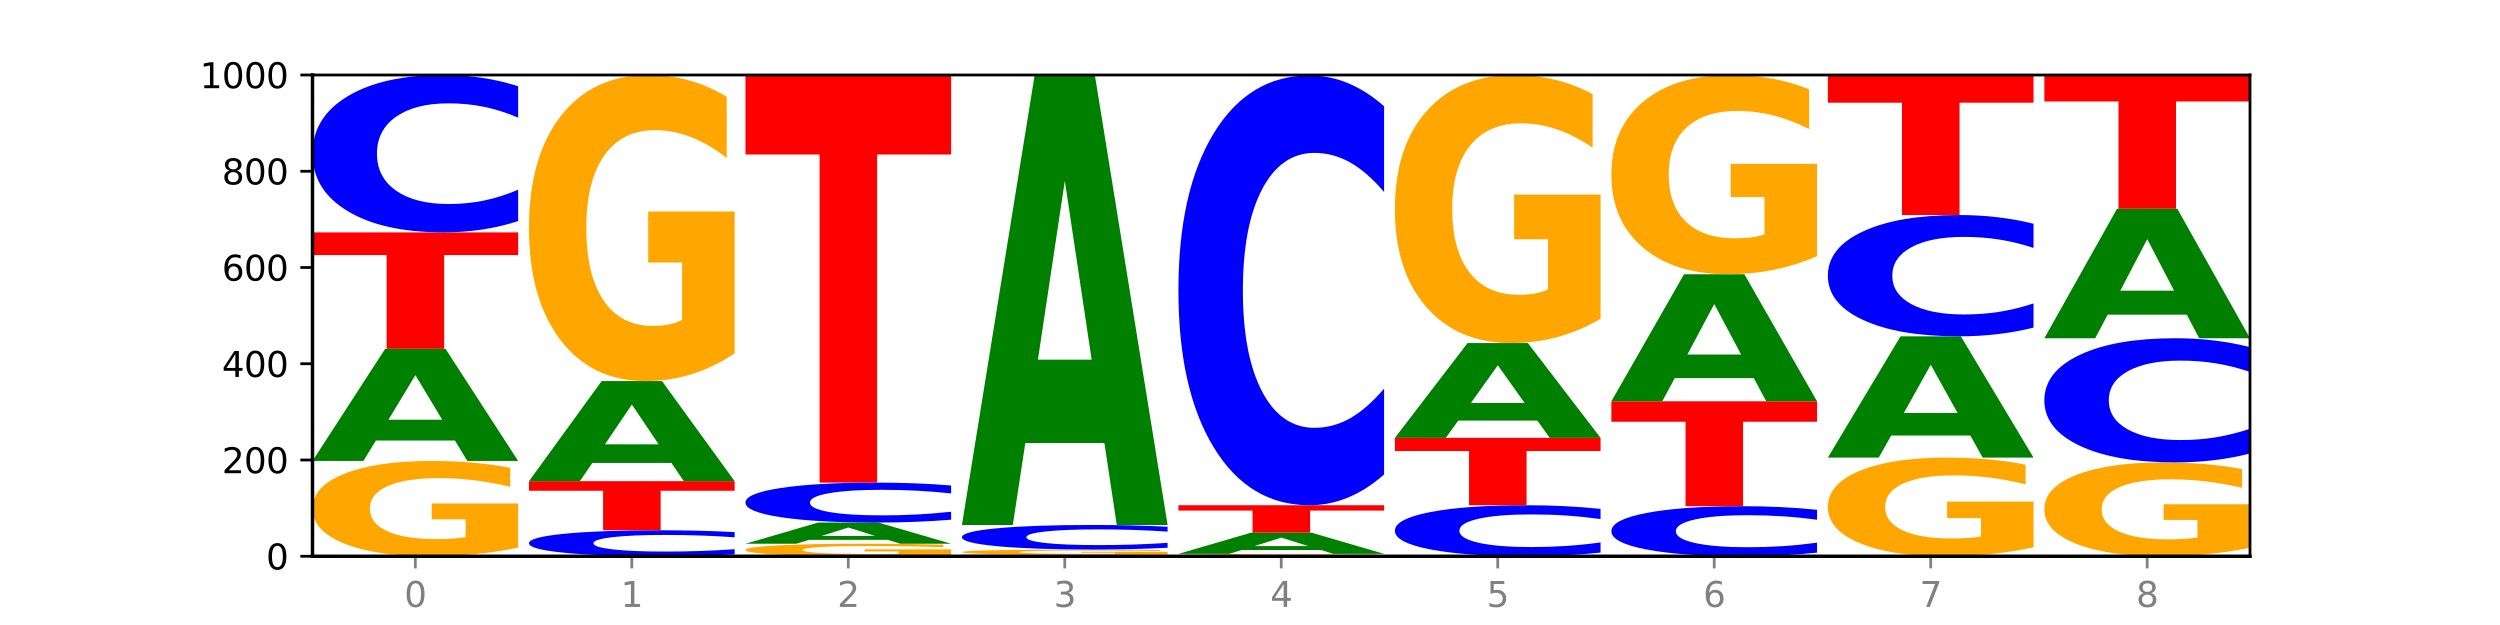
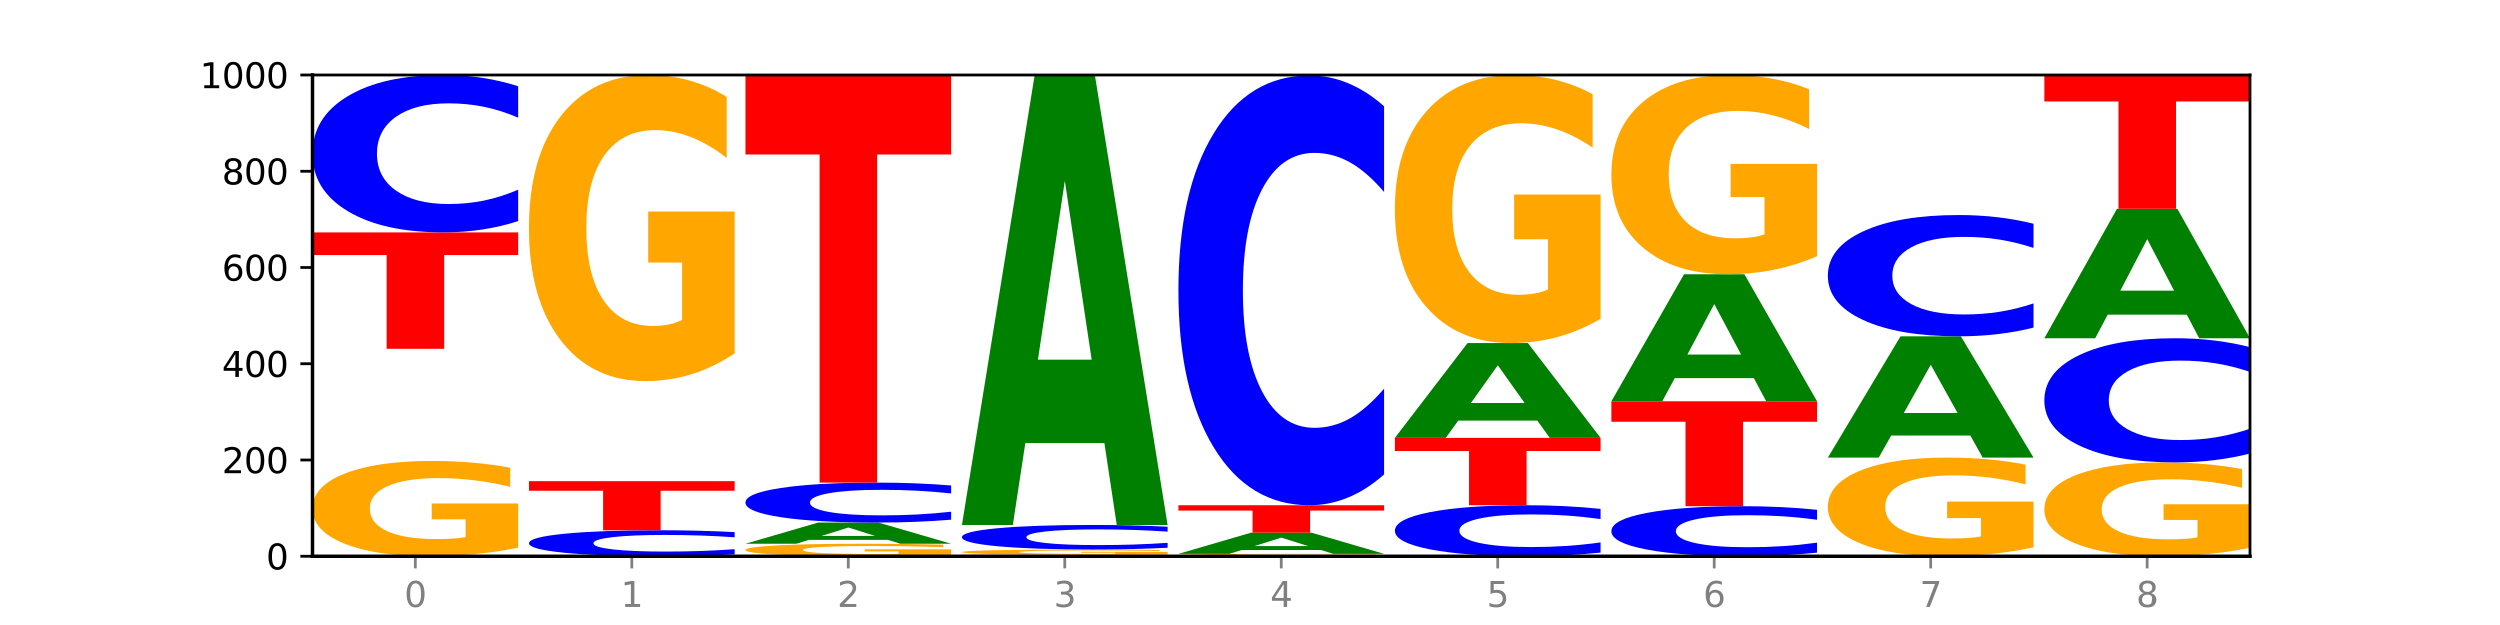
<svg xmlns="http://www.w3.org/2000/svg" xmlns:xlink="http://www.w3.org/1999/xlink" width="720pt" height="180pt" viewBox="0 0 720 180" version="1.1">
  <defs>
    <style type="text/css">*{stroke-linejoin: round; stroke-linecap: butt}</style>
  </defs>
  <g id="figure_1">
    <g id="patch_1">
      <path d="M 0 180  L 720 180  L 720 0  L 0 0  z " style="fill: #ffffff" />
    </g>
    <g id="axes_1">
      <g id="patch_2">
        <path d="M 90 160.2  L 648 160.2  L 648 21.6  L 90 21.6  z " style="fill: #ffffff" />
      </g>
      <g id="line2d_1">
        <path d="M 90 160.2  L 648 160.2  " clip-path="url(#pfa8b259a41)" style="fill: none; stroke: #000000; stroke-width: 0.5; stroke-linecap: square" />
      </g>
      <g id="patch_3">
        <path d="M 149.229 157.717  Q 143.256 158.959 136.831 159.582  Q 130.406 160.2 123.557 160.2  Q 108.079 160.2 99.04 156.504  Q 90 152.808 90 146.487  Q 90 140.093 99.199 136.425  Q 108.411 132.757 124.433 132.757  Q 130.605 132.757 136.26 133.256  Q 141.928 133.749 146.946 134.724  L 146.946 140.195  Q 141.769 138.942 136.645 138.324  Q 131.521 137.7 126.371 137.7  Q 116.84 137.7 111.677 139.979  Q 106.513 142.252 106.513 146.487  Q 106.513 150.682 111.491 152.972  Q 116.469 155.257 125.628 155.257  Q 128.123 155.257 130.26 155.126  Q 132.397 154.99 134.097 154.707  L 134.097 149.571  L 124.34 149.571  L 124.34 144.996  L 149.229 144.996  L 149.229 157.717  z " clip-path="url(#pfa8b259a41)" style="fill: #ffa600" />
      </g>
      <g id="patch_4">
-         <path d="M 131.028 126.874  L 108.249 126.874  L 104.653 132.757  L 90 132.757  L 110.926 100.463  L 128.303 100.463  L 149.229 132.757  L 134.588 132.757  L 131.028 126.874  z M 111.882 120.881  L 127.359 120.881  L 119.633 108.035  L 111.882 120.881  z " clip-path="url(#pfa8b259a41)" style="fill: #008000" />
-       </g>
+         </g>
      <g id="patch_5">
        <path d="M 90 66.922  L 149.229 66.922  L 149.229 73.464  L 127.92 73.464  L 127.92 100.463  L 111.35 100.463  L 111.35 73.464  L 90 73.464  L 90 66.922  z " clip-path="url(#pfa8b259a41)" style="fill: #ff0000" />
      </g>
      <g id="patch_6">
        <path d="M 149.229 63.674  Q 144.275 65.284 138.917 66.098  Q 133.56 66.922 127.725 66.922  Q 110.325 66.922 100.163 60.818  Q 90 54.714 90 44.275  Q 90 33.799 100.163 27.704  Q 110.325 21.6 127.725 21.6  Q 133.56 21.6 138.917 22.424  Q 144.275 23.238 149.229 24.849  L 149.229 33.883  Q 144.23 31.749 139.38 30.756  Q 134.53 29.764 129.173 29.764  Q 119.562 29.764 114.056 33.63  Q 108.564 37.488 108.564 44.275  Q 108.564 51.035 114.056 54.901  Q 119.562 58.758 129.173 58.758  Q 134.53 58.758 139.38 57.766  Q 144.23 56.764 149.229 54.63  L 149.229 63.674  z " clip-path="url(#pfa8b259a41)" style="fill: #0000ff" />
      </g>
      <g id="patch_7">
        <path d="M 211.575 159.664  Q 206.621 159.929 201.264 160.064  Q 195.906 160.2 190.071 160.2  Q 172.671 160.2 162.509 159.192  Q 152.346 158.184 152.346 156.46  Q 152.346 154.73 162.509 153.724  Q 172.671 152.716 190.071 152.716  Q 195.906 152.716 201.264 152.852  Q 206.621 152.986 211.575 153.252  L 211.575 154.744  Q 206.576 154.392 201.726 154.228  Q 196.876 154.064 191.519 154.064  Q 181.909 154.064 176.402 154.702  Q 170.91 155.339 170.91 156.46  Q 170.91 157.576 176.402 158.215  Q 181.909 158.852 191.519 158.852  Q 196.876 158.852 201.726 158.688  Q 206.576 158.523 211.575 158.17  L 211.575 159.664  z " clip-path="url(#pfa8b259a41)" style="fill: #0000ff" />
      </g>
      <g id="patch_8">
        <path d="M 152.346 138.578  L 211.575 138.578  L 211.575 141.336  L 190.267 141.336  L 190.267 152.716  L 173.696 152.716  L 173.696 141.336  L 152.346 141.336  L 152.346 138.578  z " clip-path="url(#pfa8b259a41)" style="fill: #ff0000" />
      </g>
      <g id="patch_9">
-         <path d="M 193.374 133.327  L 170.596 133.327  L 166.999 138.578  L 152.346 138.578  L 173.272 109.75  L 190.65 109.75  L 211.575 138.578  L 196.935 138.578  L 193.374 133.327  z M 174.229 127.976  L 189.705 127.976  L 181.979 116.509  L 174.229 127.976  z " clip-path="url(#pfa8b259a41)" style="fill: #008000" />
-       </g>
+         </g>
      <g id="patch_10">
        <path d="M 211.575 101.774  Q 205.602 105.762 199.177 107.765  Q 192.753 109.75 185.903 109.75  Q 170.426 109.75 161.386 97.877  Q 152.346 86.005 152.346 65.702  Q 152.346 45.162 161.545 33.381  Q 170.758 21.6 186.779 21.6  Q 192.952 21.6 198.607 23.202  Q 204.275 24.787 209.292 27.919  L 209.292 45.49  Q 204.115 41.466 198.992 39.481  Q 193.868 37.478 188.717 37.478  Q 179.187 37.478 174.023 44.798  Q 168.859 52.1 168.859 65.702  Q 168.859 79.177 173.837 86.533  Q 178.815 93.871 187.974 93.871  Q 190.47 93.871 192.607 93.453  Q 194.744 93.016 196.443 92.105  L 196.443 75.608  L 186.686 75.608  L 186.686 60.913  L 211.575 60.913  L 211.575 101.774  z " clip-path="url(#pfa8b259a41)" style="fill: #ffa600" />
      </g>
      <g id="patch_11">
        <path d="M 273.922 159.874  Q 267.948 160.037 261.524 160.119  Q 255.099 160.2 248.25 160.2  Q 232.772 160.2 223.732 159.715  Q 214.693 159.229 214.693 158.399  Q 214.693 157.56 223.892 157.078  Q 233.104 156.596 249.126 156.596  Q 255.298 156.596 260.953 156.662  Q 266.621 156.727 271.639 156.855  L 271.639 157.573  Q 266.462 157.409 261.338 157.327  Q 256.214 157.246 251.064 157.246  Q 241.533 157.246 236.369 157.545  Q 231.206 157.843 231.206 158.399  Q 231.206 158.95 236.184 159.251  Q 241.161 159.551 250.32 159.551  Q 252.816 159.551 254.953 159.534  Q 257.09 159.516 258.789 159.479  L 258.789 158.804  L 249.033 158.804  L 249.033 158.204  L 273.922 158.204  L 273.922 159.874  z " clip-path="url(#pfa8b259a41)" style="fill: #ffa600" />
      </g>
      <g id="patch_12">
        <path d="M 255.721 155.485  L 232.942 155.485  L 229.346 156.596  L 214.693 156.596  L 235.618 150.498  L 252.996 150.498  L 273.922 156.596  L 259.281 156.596  L 255.721 155.485  z M 236.575 154.354  L 252.051 154.354  L 244.325 151.928  L 236.575 154.354  z " clip-path="url(#pfa8b259a41)" style="fill: #008000" />
      </g>
      <g id="patch_13">
        <path d="M 273.922 149.673  Q 268.967 150.082 263.61 150.289  Q 258.253 150.498 252.418 150.498  Q 235.018 150.498 224.855 148.949  Q 214.693 147.399 214.693 144.75  Q 214.693 142.091 224.855 140.544  Q 235.018 138.994 252.418 138.994  Q 258.253 138.994 263.61 139.203  Q 268.967 139.41 273.922 139.819  L 273.922 142.112  Q 268.923 141.57 264.073 141.318  Q 259.223 141.066 253.865 141.066  Q 244.255 141.066 238.748 142.048  Q 233.257 143.027 233.257 144.75  Q 233.257 146.465 238.748 147.447  Q 244.255 148.426 253.865 148.426  Q 259.223 148.426 264.073 148.174  Q 268.923 147.92 273.922 147.378  L 273.922 149.673  z " clip-path="url(#pfa8b259a41)" style="fill: #0000ff" />
      </g>
      <g id="patch_14">
        <path d="M 214.693 21.6  L 273.922 21.6  L 273.922 44.495  L 252.613 44.495  L 252.613 138.994  L 236.043 138.994  L 236.043 44.495  L 214.693 44.495  L 214.693 21.6  z " clip-path="url(#pfa8b259a41)" style="fill: #ff0000" />
      </g>
      <g id="patch_15">
        <path d="M 277.039 159.784  L 336.268 159.784  L 336.268 159.865  L 314.959 159.865  L 314.959 160.2  L 298.389 160.2  L 298.389 159.865  L 277.039 159.865  L 277.039 159.784  z " clip-path="url(#pfa8b259a41)" style="fill: #ff0000" />
      </g>
      <g id="patch_16">
        <path d="M 336.268 159.646  Q 330.295 159.715 323.87 159.75  Q 317.445 159.784 310.596 159.784  Q 295.118 159.784 286.079 159.579  Q 277.039 159.374 277.039 159.022  Q 277.039 158.667 286.238 158.463  Q 295.45 158.26 311.472 158.26  Q 317.645 158.26 323.299 158.287  Q 328.967 158.315 333.985 158.369  L 333.985 158.673  Q 328.808 158.603 323.684 158.569  Q 318.561 158.534 313.41 158.534  Q 303.879 158.534 298.716 158.661  Q 293.552 158.787 293.552 159.022  Q 293.552 159.255 298.53 159.383  Q 303.508 159.51 312.667 159.51  Q 315.162 159.51 317.299 159.502  Q 319.437 159.495 321.136 159.479  L 321.136 159.194  L 311.379 159.194  L 311.379 158.94  L 336.268 158.94  L 336.268 159.646  z " clip-path="url(#pfa8b259a41)" style="fill: #ffa600" />
      </g>
      <g id="patch_17">
        <path d="M 336.268 157.753  Q 331.314 158.004 325.956 158.131  Q 320.599 158.26 314.764 158.26  Q 297.364 158.26 287.202 157.308  Q 277.039 156.356 277.039 154.727  Q 277.039 153.094 287.202 152.143  Q 297.364 151.191 314.764 151.191  Q 320.599 151.191 325.956 151.319  Q 331.314 151.447 336.268 151.698  L 336.268 153.107  Q 331.269 152.774 326.419 152.619  Q 321.569 152.464 316.212 152.464  Q 306.601 152.464 301.095 153.067  Q 295.603 153.669 295.603 154.727  Q 295.603 155.782 301.095 156.385  Q 306.601 156.986 316.212 156.986  Q 321.569 156.986 326.419 156.832  Q 331.269 156.675 336.268 156.342  L 336.268 157.753  z " clip-path="url(#pfa8b259a41)" style="fill: #0000ff" />
      </g>
      <g id="patch_18">
        <path d="M 318.067 127.609  L 295.289 127.609  L 291.692 151.191  L 277.039 151.191  L 297.965 21.739  L 315.342 21.739  L 336.268 151.191  L 321.627 151.191  L 318.067 127.609  z M 298.922 103.583  L 314.398 103.583  L 306.672 52.09  L 298.922 103.583  z " clip-path="url(#pfa8b259a41)" style="fill: #008000" />
      </g>
      <g id="patch_19">
        <path d="M 398.615 160.137  Q 392.641 160.169 386.217 160.184  Q 379.792 160.2 372.942 160.2  Q 357.465 160.2 348.425 160.107  Q 339.385 160.013 339.385 159.854  Q 339.385 159.692 348.584 159.6  Q 357.797 159.507 373.818 159.507  Q 379.991 159.507 385.646 159.52  Q 391.314 159.532 396.331 159.557  L 396.331 159.695  Q 391.154 159.663 386.031 159.648  Q 380.907 159.632 375.757 159.632  Q 366.226 159.632 361.062 159.689  Q 355.898 159.747 355.898 159.854  Q 355.898 159.96 360.876 160.017  Q 365.854 160.075 375.013 160.075  Q 377.509 160.075 379.646 160.072  Q 381.783 160.068 383.482 160.061  L 383.482 159.932  L 373.726 159.932  L 373.726 159.816  L 398.615 159.816  L 398.615 160.137  z " clip-path="url(#pfa8b259a41)" style="fill: #ffa600" />
      </g>
      <g id="patch_20">
        <path d="M 380.413 158.396  L 357.635 158.396  L 354.038 159.507  L 339.385 159.507  L 360.311 153.409  L 377.689 153.409  L 398.615 159.507  L 383.974 159.507  L 380.413 158.396  z M 361.268 157.264  L 376.744 157.264  L 369.018 154.838  L 361.268 157.264  z " clip-path="url(#pfa8b259a41)" style="fill: #008000" />
      </g>
      <g id="patch_21">
        <path d="M 339.385 145.508  L 398.615 145.508  L 398.615 147.049  L 377.306 147.049  L 377.306 153.409  L 360.735 153.409  L 360.735 147.049  L 339.385 147.049  L 339.385 145.508  z " clip-path="url(#pfa8b259a41)" style="fill: #ff0000" />
      </g>
      <g id="patch_22">
        <path d="M 398.615 136.637  Q 393.66 141.034 388.303 143.259  Q 382.945 145.508 377.111 145.508  Q 359.71 145.508 349.548 128.839  Q 339.385 112.169 339.385 83.662  Q 339.385 55.052 349.548 38.408  Q 359.71 21.739 377.111 21.739  Q 382.945 21.739 388.303 23.988  Q 393.66 26.213 398.615 30.61  L 398.615 55.282  Q 393.615 49.453 388.765 46.743  Q 383.915 44.033 378.558 44.033  Q 368.948 44.033 363.441 54.592  Q 357.95 65.126 357.95 83.662  Q 357.95 102.121 363.441 112.68  Q 368.948 123.214 378.558 123.214  Q 383.915 123.214 388.765 120.504  Q 393.615 117.768 398.615 111.939  L 398.615 136.637  z " clip-path="url(#pfa8b259a41)" style="fill: #0000ff" />
      </g>
      <g id="patch_23">
        <path d="M 460.961 159.147  Q 456.006 159.669 450.649 159.933  Q 445.292 160.2 439.457 160.2  Q 422.057 160.2 411.894 158.221  Q 401.732 156.243 401.732 152.859  Q 401.732 149.463 411.894 147.487  Q 422.057 145.508 439.457 145.508  Q 445.292 145.508 450.649 145.775  Q 456.006 146.039 460.961 146.561  L 460.961 149.49  Q 455.962 148.798 451.112 148.476  Q 446.262 148.155 440.904 148.155  Q 431.294 148.155 425.788 149.408  Q 420.296 150.659 420.296 152.859  Q 420.296 155.05 425.788 156.303  Q 431.294 157.554 440.904 157.554  Q 446.262 157.554 451.112 157.232  Q 455.962 156.907 460.961 156.215  L 460.961 159.147  z " clip-path="url(#pfa8b259a41)" style="fill: #0000ff" />
      </g>
      <g id="patch_24">
        <path d="M 401.732 126.104  L 460.961 126.104  L 460.961 129.889  L 439.652 129.889  L 439.652 145.508  L 423.082 145.508  L 423.082 129.889  L 401.732 129.889  L 401.732 126.104  z " clip-path="url(#pfa8b259a41)" style="fill: #ff0000" />
      </g>
      <g id="patch_25">
        <path d="M 442.76 121.13  L 419.981 121.13  L 416.385 126.104  L 401.732 126.104  L 422.658 98.8  L 440.035 98.8  L 460.961 126.104  L 446.32 126.104  L 442.76 121.13  z M 423.614 116.063  L 439.091 116.063  L 431.365 105.202  L 423.614 116.063  z " clip-path="url(#pfa8b259a41)" style="fill: #008000" />
      </g>
      <g id="patch_26">
        <path d="M 460.961 91.815  Q 454.988 95.308 448.563 97.062  Q 442.138 98.8 435.289 98.8  Q 419.811 98.8 410.772 88.403  Q 401.732 78.005 401.732 60.224  Q 401.732 42.236 410.931 31.918  Q 420.143 21.6 436.165 21.6  Q 442.337 21.6 447.992 23.003  Q 453.66 24.391 458.678 27.134  L 458.678 42.523  Q 453.501 38.998 448.377 37.26  Q 443.253 35.506 438.103 35.506  Q 428.572 35.506 423.408 41.917  Q 418.245 48.311 418.245 60.224  Q 418.245 72.025 423.223 78.468  Q 428.2 84.894 437.36 84.894  Q 439.855 84.894 441.992 84.527  Q 444.129 84.145 445.828 83.347  L 445.828 68.899  L 436.072 68.899  L 436.072 56.03  L 460.961 56.03  L 460.961 91.815  z " clip-path="url(#pfa8b259a41)" style="fill: #ffa600" />
      </g>
      <g id="patch_27">
        <path d="M 523.307 159.167  Q 518.353 159.679 512.996 159.938  Q 507.638 160.2 501.803 160.2  Q 484.403 160.2 474.241 158.259  Q 464.078 156.317 464.078 152.997  Q 464.078 149.665 474.241 147.727  Q 484.403 145.786 501.803 145.786  Q 507.638 145.786 512.996 146.048  Q 518.353 146.307 523.307 146.819  L 523.307 149.692  Q 518.308 149.013 513.458 148.698  Q 508.608 148.382 503.251 148.382  Q 493.641 148.382 488.134 149.612  Q 482.642 150.839 482.642 152.997  Q 482.642 155.147 488.134 156.377  Q 493.641 157.604 503.251 157.604  Q 508.608 157.604 513.458 157.288  Q 518.308 156.969 523.307 156.29  L 523.307 159.167  z " clip-path="url(#pfa8b259a41)" style="fill: #0000ff" />
      </g>
      <g id="patch_28">
        <path d="M 464.078 115.571  L 523.307 115.571  L 523.307 121.464  L 501.999 121.464  L 501.999 145.786  L 485.428 145.786  L 485.428 121.464  L 464.078 121.464  L 464.078 115.571  z " clip-path="url(#pfa8b259a41)" style="fill: #ff0000" />
      </g>
      <g id="patch_29">
        <path d="M 505.106 108.905  L 482.328 108.905  L 478.731 115.571  L 464.078 115.571  L 485.004 78.98  L 502.382 78.98  L 523.307 115.571  L 508.667 115.571  L 505.106 108.905  z M 485.961 102.114  L 501.437 102.114  L 493.711 87.559  L 485.961 102.114  z " clip-path="url(#pfa8b259a41)" style="fill: #008000" />
      </g>
      <g id="patch_30">
        <path d="M 523.307 73.789  Q 517.334 76.385 510.909 77.688  Q 504.485 78.98 497.635 78.98  Q 482.158 78.98 473.118 71.252  Q 464.078 63.524 464.078 50.308  Q 464.078 36.938 473.277 29.269  Q 482.489 21.6 498.511 21.6  Q 504.684 21.6 510.338 22.643  Q 516.007 23.674 521.024 25.713  L 521.024 37.151  Q 515.847 34.532 510.723 33.24  Q 505.6 31.936 500.449 31.936  Q 490.918 31.936 485.755 36.701  Q 480.591 41.454 480.591 50.308  Q 480.591 59.079 485.569 63.868  Q 490.547 68.645 499.706 68.645  Q 502.201 68.645 504.339 68.372  Q 506.476 68.087 508.175 67.495  L 508.175 56.756  L 498.418 56.756  L 498.418 47.191  L 523.307 47.191  L 523.307 73.789  z " clip-path="url(#pfa8b259a41)" style="fill: #ffa600" />
      </g>
      <g id="patch_31">
        <path d="M 585.654 157.629  Q 579.68 158.915 573.256 159.56  Q 566.831 160.2 559.982 160.2  Q 544.504 160.2 535.464 156.373  Q 526.425 152.547 526.425 146.002  Q 526.425 139.382 535.624 135.584  Q 544.836 131.787 560.858 131.787  Q 567.03 131.787 572.685 132.303  Q 578.353 132.814 583.37 133.824  L 583.37 139.487  Q 578.194 138.19 573.07 137.551  Q 567.946 136.905 562.796 136.905  Q 553.265 136.905 548.101 139.264  Q 542.938 141.618 542.938 146.002  Q 542.938 150.346 547.915 152.717  Q 552.893 155.082 562.052 155.082  Q 564.548 155.082 566.685 154.947  Q 568.822 154.806 570.521 154.513  L 570.521 149.195  L 560.765 149.195  L 560.765 144.459  L 585.654 144.459  L 585.654 157.629  z " clip-path="url(#pfa8b259a41)" style="fill: #ffa600" />
      </g>
      <g id="patch_32">
        <path d="M 567.453 125.424  L 544.674 125.424  L 541.077 131.787  L 526.425 131.787  L 547.35 96.86  L 564.728 96.86  L 585.654 131.787  L 571.013 131.787  L 567.453 125.424  z M 548.307 118.942  L 563.783 118.942  L 556.057 105.049  L 548.307 118.942  z " clip-path="url(#pfa8b259a41)" style="fill: #008000" />
      </g>
      <g id="patch_33">
        <path d="M 585.654 94.356  Q 580.699 95.597 575.342 96.225  Q 569.985 96.86 564.15 96.86  Q 546.75 96.86 536.587 92.156  Q 526.425 87.452 526.425 79.407  Q 526.425 71.334 536.587 66.637  Q 546.75 61.933 564.15 61.933  Q 569.985 61.933 575.342 62.568  Q 580.699 63.195 585.654 64.436  L 585.654 71.399  Q 580.654 69.754 575.805 68.989  Q 570.955 68.224 565.597 68.224  Q 555.987 68.224 550.48 71.204  Q 544.989 74.176 544.989 79.407  Q 544.989 84.616 550.48 87.596  Q 555.987 90.568 565.597 90.568  Q 570.955 90.568 575.805 89.804  Q 580.654 89.032 585.654 87.387  L 585.654 94.356  z " clip-path="url(#pfa8b259a41)" style="fill: #0000ff" />
      </g>
      <g id="patch_34">
-         <path d="M 526.425 21.739  L 585.654 21.739  L 585.654 29.578  L 564.345 29.578  L 564.345 61.933  L 547.775 61.933  L 547.775 29.578  L 526.425 29.578  L 526.425 21.739  z " clip-path="url(#pfa8b259a41)" style="fill: #ff0000" />
-       </g>
+         </g>
      <g id="patch_35">
        <path d="M 648 157.755  Q 642.027 158.977 635.602 159.591  Q 629.177 160.2 622.328 160.2  Q 606.85 160.2 597.811 156.56  Q 588.771 152.92 588.771 146.695  Q 588.771 140.397 597.97 136.785  Q 607.182 133.173 623.204 133.173  Q 629.376 133.173 635.031 133.664  Q 640.699 134.15 645.717 135.11  L 645.717 140.498  Q 640.54 139.264 635.416 138.655  Q 630.292 138.041 625.142 138.041  Q 615.611 138.041 610.448 140.286  Q 605.284 142.524 605.284 146.695  Q 605.284 150.826 610.262 153.082  Q 615.24 155.332 624.399 155.332  Q 626.894 155.332 629.031 155.203  Q 631.168 155.069 632.868 154.79  L 632.868 149.732  L 623.111 149.732  L 623.111 145.227  L 648 145.227  L 648 157.755  z " clip-path="url(#pfa8b259a41)" style="fill: #ffa600" />
      </g>
      <g id="patch_36">
        <path d="M 648 130.61  Q 643.046 131.88 637.688 132.523  Q 632.331 133.173 626.496 133.173  Q 609.096 133.173 598.933 128.357  Q 588.771 123.541 588.771 115.305  Q 588.771 107.039 598.933 102.23  Q 609.096 97.414 626.496 97.414  Q 632.331 97.414 637.688 98.064  Q 643.046 98.707 648 99.977  L 648 107.105  Q 643.001 105.421 638.151 104.638  Q 633.301 103.855 627.944 103.855  Q 618.333 103.855 612.827 106.906  Q 607.335 109.949 607.335 115.305  Q 607.335 120.638 612.827 123.689  Q 618.333 126.732 627.944 126.732  Q 633.301 126.732 638.151 125.949  Q 643.001 125.158 648 123.474  L 648 130.61  z " clip-path="url(#pfa8b259a41)" style="fill: #0000ff" />
      </g>
      <g id="patch_37">
        <path d="M 629.799 90.622  L 607.02 90.622  L 603.424 97.414  L 588.771 97.414  L 609.697 60.131  L 627.074 60.131  L 648 97.414  L 633.359 97.414  L 629.799 90.622  z M 610.653 83.703  L 626.13 83.703  L 618.404 68.872  L 610.653 83.703  z " clip-path="url(#pfa8b259a41)" style="fill: #008000" />
      </g>
      <g id="patch_38">
        <path d="M 588.771 21.739  L 648 21.739  L 648 29.226  L 626.691 29.226  L 626.691 60.131  L 610.121 60.131  L 610.121 29.226  L 588.771 29.226  L 588.771 21.739  z " clip-path="url(#pfa8b259a41)" style="fill: #ff0000" />
      </g>
      <g id="matplotlib.axis_1">
        <g id="xtick_1">
          <g id="line2d_2">
            <defs>
              <path id="m4ea144fe86" d="M 0 0  L 0 3.5  " style="stroke: #808080; stroke-width: 0.8" />
            </defs>
            <g>
              <use xlink:href="#m4ea144fe86" x="119.615" y="160.2" style="fill: #808080; stroke: #808080; stroke-width: 0.8" />
            </g>
          </g>
          <g id="text_1">
            <g style="fill: #808080" transform="translate(116.433 174.798) scale(0.1 -0.1)">
              <defs>
                <path id="DejaVuSans-30" d="M 2034 4250  Q 1547 4250 1301 3770  Q 1056 3291 1056 2328  Q 1056 1369 1301 889  Q 1547 409 2034 409  Q 2525 409 2770 889  Q 3016 1369 3016 2328  Q 3016 3291 2770 3770  Q 2525 4250 2034 4250  z M 2034 4750  Q 2819 4750 3233 4129  Q 3647 3509 3647 2328  Q 3647 1150 3233 529  Q 2819 -91 2034 -91  Q 1250 -91 836 529  Q 422 1150 422 2328  Q 422 3509 836 4129  Q 1250 4750 2034 4750  z " transform="scale(0.016)" />
              </defs>
              <use xlink:href="#DejaVuSans-30" />
            </g>
          </g>
        </g>
        <g id="xtick_2">
          <g id="line2d_3">
            <g>
              <use xlink:href="#m4ea144fe86" x="181.961" y="160.2" style="fill: #808080; stroke: #808080; stroke-width: 0.8" />
            </g>
          </g>
          <g id="text_2">
            <g style="fill: #808080" transform="translate(178.78 174.798) scale(0.1 -0.1)">
              <defs>
                <path id="DejaVuSans-31" d="M 794 531  L 1825 531  L 1825 4091  L 703 3866  L 703 4441  L 1819 4666  L 2450 4666  L 2450 531  L 3481 531  L 3481 0  L 794 0  L 794 531  z " transform="scale(0.016)" />
              </defs>
              <use xlink:href="#DejaVuSans-31" />
            </g>
          </g>
        </g>
        <g id="xtick_3">
          <g id="line2d_4">
            <g>
              <use xlink:href="#m4ea144fe86" x="244.307" y="160.2" style="fill: #808080; stroke: #808080; stroke-width: 0.8" />
            </g>
          </g>
          <g id="text_3">
            <g style="fill: #808080" transform="translate(241.126 174.798) scale(0.1 -0.1)">
              <defs>
                <path id="DejaVuSans-32" d="M 1228 531  L 3431 531  L 3431 0  L 469 0  L 469 531  Q 828 903 1448 1529  Q 2069 2156 2228 2338  Q 2531 2678 2651 2914  Q 2772 3150 2772 3378  Q 2772 3750 2511 3984  Q 2250 4219 1831 4219  Q 1534 4219 1204 4116  Q 875 4013 500 3803  L 500 4441  Q 881 4594 1212 4672  Q 1544 4750 1819 4750  Q 2544 4750 2975 4387  Q 3406 4025 3406 3419  Q 3406 3131 3298 2873  Q 3191 2616 2906 2266  Q 2828 2175 2409 1742  Q 1991 1309 1228 531  z " transform="scale(0.016)" />
              </defs>
              <use xlink:href="#DejaVuSans-32" />
            </g>
          </g>
        </g>
        <g id="xtick_4">
          <g id="line2d_5">
            <g>
              <use xlink:href="#m4ea144fe86" x="306.654" y="160.2" style="fill: #808080; stroke: #808080; stroke-width: 0.8" />
            </g>
          </g>
          <g id="text_4">
            <g style="fill: #808080" transform="translate(303.472 174.798) scale(0.1 -0.1)">
              <defs>
                <path id="DejaVuSans-33" d="M 2597 2516  Q 3050 2419 3304 2112  Q 3559 1806 3559 1356  Q 3559 666 3084 287  Q 2609 -91 1734 -91  Q 1441 -91 1130 -33  Q 819 25 488 141  L 488 750  Q 750 597 1062 519  Q 1375 441 1716 441  Q 2309 441 2620 675  Q 2931 909 2931 1356  Q 2931 1769 2642 2001  Q 2353 2234 1838 2234  L 1294 2234  L 1294 2753  L 1863 2753  Q 2328 2753 2575 2939  Q 2822 3125 2822 3475  Q 2822 3834 2567 4026  Q 2313 4219 1838 4219  Q 1578 4219 1281 4162  Q 984 4106 628 3988  L 628 4550  Q 988 4650 1302 4700  Q 1616 4750 1894 4750  Q 2613 4750 3031 4423  Q 3450 4097 3450 3541  Q 3450 3153 3228 2886  Q 3006 2619 2597 2516  z " transform="scale(0.016)" />
              </defs>
              <use xlink:href="#DejaVuSans-33" />
            </g>
          </g>
        </g>
        <g id="xtick_5">
          <g id="line2d_6">
            <g>
              <use xlink:href="#m4ea144fe86" x="369" y="160.2" style="fill: #808080; stroke: #808080; stroke-width: 0.8" />
            </g>
          </g>
          <g id="text_5">
            <g style="fill: #808080" transform="translate(365.819 174.798) scale(0.1 -0.1)">
              <defs>
                <path id="DejaVuSans-34" d="M 2419 4116  L 825 1625  L 2419 1625  L 2419 4116  z M 2253 4666  L 3047 4666  L 3047 1625  L 3713 1625  L 3713 1100  L 3047 1100  L 3047 0  L 2419 0  L 2419 1100  L 313 1100  L 313 1709  L 2253 4666  z " transform="scale(0.016)" />
              </defs>
              <use xlink:href="#DejaVuSans-34" />
            </g>
          </g>
        </g>
        <g id="xtick_6">
          <g id="line2d_7">
            <g>
              <use xlink:href="#m4ea144fe86" x="431.346" y="160.2" style="fill: #808080; stroke: #808080; stroke-width: 0.8" />
            </g>
          </g>
          <g id="text_6">
            <g style="fill: #808080" transform="translate(428.165 174.798) scale(0.1 -0.1)">
              <defs>
                <path id="DejaVuSans-35" d="M 691 4666  L 3169 4666  L 3169 4134  L 1269 4134  L 1269 2991  Q 1406 3038 1543 3061  Q 1681 3084 1819 3084  Q 2600 3084 3056 2656  Q 3513 2228 3513 1497  Q 3513 744 3044 326  Q 2575 -91 1722 -91  Q 1428 -91 1123 -41  Q 819 9 494 109  L 494 744  Q 775 591 1075 516  Q 1375 441 1709 441  Q 2250 441 2565 725  Q 2881 1009 2881 1497  Q 2881 1984 2565 2268  Q 2250 2553 1709 2553  Q 1456 2553 1204 2497  Q 953 2441 691 2322  L 691 4666  z " transform="scale(0.016)" />
              </defs>
              <use xlink:href="#DejaVuSans-35" />
            </g>
          </g>
        </g>
        <g id="xtick_7">
          <g id="line2d_8">
            <g>
              <use xlink:href="#m4ea144fe86" x="493.693" y="160.2" style="fill: #808080; stroke: #808080; stroke-width: 0.8" />
            </g>
          </g>
          <g id="text_7">
            <g style="fill: #808080" transform="translate(490.511 174.798) scale(0.1 -0.1)">
              <defs>
                <path id="DejaVuSans-36" d="M 2113 2584  Q 1688 2584 1439 2293  Q 1191 2003 1191 1497  Q 1191 994 1439 701  Q 1688 409 2113 409  Q 2538 409 2786 701  Q 3034 994 3034 1497  Q 3034 2003 2786 2293  Q 2538 2584 2113 2584  z M 3366 4563  L 3366 3988  Q 3128 4100 2886 4159  Q 2644 4219 2406 4219  Q 1781 4219 1451 3797  Q 1122 3375 1075 2522  Q 1259 2794 1537 2939  Q 1816 3084 2150 3084  Q 2853 3084 3261 2657  Q 3669 2231 3669 1497  Q 3669 778 3244 343  Q 2819 -91 2113 -91  Q 1303 -91 875 529  Q 447 1150 447 2328  Q 447 3434 972 4092  Q 1497 4750 2381 4750  Q 2619 4750 2861 4703  Q 3103 4656 3366 4563  z " transform="scale(0.016)" />
              </defs>
              <use xlink:href="#DejaVuSans-36" />
            </g>
          </g>
        </g>
        <g id="xtick_8">
          <g id="line2d_9">
            <g>
              <use xlink:href="#m4ea144fe86" x="556.039" y="160.2" style="fill: #808080; stroke: #808080; stroke-width: 0.8" />
            </g>
          </g>
          <g id="text_8">
            <g style="fill: #808080" transform="translate(552.858 174.798) scale(0.1 -0.1)">
              <defs>
                <path id="DejaVuSans-37" d="M 525 4666  L 3525 4666  L 3525 4397  L 1831 0  L 1172 0  L 2766 4134  L 525 4134  L 525 4666  z " transform="scale(0.016)" />
              </defs>
              <use xlink:href="#DejaVuSans-37" />
            </g>
          </g>
        </g>
        <g id="xtick_9">
          <g id="line2d_10">
            <g>
              <use xlink:href="#m4ea144fe86" x="618.385" y="160.2" style="fill: #808080; stroke: #808080; stroke-width: 0.8" />
            </g>
          </g>
          <g id="text_9">
            <g style="fill: #808080" transform="translate(615.204 174.798) scale(0.1 -0.1)">
              <defs>
-                 <path id="DejaVuSans-38" d="M 2034 2216  Q 1584 2216 1326 1975  Q 1069 1734 1069 1313  Q 1069 891 1326 650  Q 1584 409 2034 409  Q 2484 409 2743 651  Q 3003 894 3003 1313  Q 3003 1734 2745 1975  Q 2488 2216 2034 2216  z M 1403 2484  Q 997 2584 770 2862  Q 544 3141 544 3541  Q 544 4100 942 4425  Q 1341 4750 2034 4750  Q 2731 4750 3128 4425  Q 3525 4100 3525 3541  Q 3525 3141 3298 2862  Q 3072 2584 2669 2484  Q 3125 2378 3379 2068  Q 3634 1759 3634 1313  Q 3634 634 3220 271  Q 2806 -91 2034 -91  Q 1263 -91 848 271  Q 434 634 434 1313  Q 434 1759 690 2068  Q 947 2378 1403 2484  z M 1172 3481  Q 1172 3119 1398 2916  Q 1625 2713 2034 2713  Q 2441 2713 2670 2916  Q 2900 3119 2900 3481  Q 2900 3844 2670 4047  Q 2441 4250 2034 4250  Q 1625 4250 1398 4047  Q 1172 3844 1172 3481  z " transform="scale(0.016)" />
+                 <path id="DejaVuSans-38" d="M 2034 2216  Q 1584 2216 1326 1975  Q 1069 1734 1069 1313  Q 1069 891 1326 650  Q 1584 409 2034 409  Q 2484 409 2743 651  Q 3003 1734 2745 1975  Q 2488 2216 2034 2216  z M 1403 2484  Q 997 2584 770 2862  Q 544 3141 544 3541  Q 544 4100 942 4425  Q 1341 4750 2034 4750  Q 2731 4750 3128 4425  Q 3525 4100 3525 3541  Q 3525 3141 3298 2862  Q 3072 2584 2669 2484  Q 3125 2378 3379 2068  Q 3634 1759 3634 1313  Q 3634 634 3220 271  Q 2806 -91 2034 -91  Q 1263 -91 848 271  Q 434 634 434 1313  Q 434 1759 690 2068  Q 947 2378 1403 2484  z M 1172 3481  Q 1172 3119 1398 2916  Q 1625 2713 2034 2713  Q 2441 2713 2670 2916  Q 2900 3119 2900 3481  Q 2900 3844 2670 4047  Q 2441 4250 2034 4250  Q 1625 4250 1398 4047  Q 1172 3844 1172 3481  z " transform="scale(0.016)" />
              </defs>
              <use xlink:href="#DejaVuSans-38" />
            </g>
          </g>
        </g>
      </g>
      <g id="matplotlib.axis_2">
        <g id="ytick_1">
          <g id="line2d_11">
            <defs>
              <path id="m29302ff6ab" d="M 0 0  L -3.5 0  " style="stroke: #000000; stroke-width: 0.8" />
            </defs>
            <g>
              <use xlink:href="#m29302ff6ab" x="90" y="160.2" style="stroke: #000000; stroke-width: 0.8" />
            </g>
          </g>
          <g id="text_10">
            <g transform="translate(76.638 163.999) scale(0.1 -0.1)">
              <use xlink:href="#DejaVuSans-30" />
            </g>
          </g>
        </g>
        <g id="ytick_2">
          <g id="line2d_12">
            <g>
              <use xlink:href="#m29302ff6ab" x="90" y="132.48" style="stroke: #000000; stroke-width: 0.8" />
            </g>
          </g>
          <g id="text_11">
            <g transform="translate(63.913 136.279) scale(0.1 -0.1)">
              <use xlink:href="#DejaVuSans-32" />
              <use xlink:href="#DejaVuSans-30" x="63.623" />
              <use xlink:href="#DejaVuSans-30" x="127.246" />
            </g>
          </g>
        </g>
        <g id="ytick_3">
          <g id="line2d_13">
            <g>
              <use xlink:href="#m29302ff6ab" x="90" y="104.76" style="stroke: #000000; stroke-width: 0.8" />
            </g>
          </g>
          <g id="text_12">
            <g transform="translate(63.913 108.559) scale(0.1 -0.1)">
              <use xlink:href="#DejaVuSans-34" />
              <use xlink:href="#DejaVuSans-30" x="63.623" />
              <use xlink:href="#DejaVuSans-30" x="127.246" />
            </g>
          </g>
        </g>
        <g id="ytick_4">
          <g id="line2d_14">
            <g>
              <use xlink:href="#m29302ff6ab" x="90" y="77.04" style="stroke: #000000; stroke-width: 0.8" />
            </g>
          </g>
          <g id="text_13">
            <g transform="translate(63.913 80.839) scale(0.1 -0.1)">
              <use xlink:href="#DejaVuSans-36" />
              <use xlink:href="#DejaVuSans-30" x="63.623" />
              <use xlink:href="#DejaVuSans-30" x="127.246" />
            </g>
          </g>
        </g>
        <g id="ytick_5">
          <g id="line2d_15">
            <g>
              <use xlink:href="#m29302ff6ab" x="90" y="49.32" style="stroke: #000000; stroke-width: 0.8" />
            </g>
          </g>
          <g id="text_14">
            <g transform="translate(63.913 53.119) scale(0.1 -0.1)">
              <use xlink:href="#DejaVuSans-38" />
              <use xlink:href="#DejaVuSans-30" x="63.623" />
              <use xlink:href="#DejaVuSans-30" x="127.246" />
            </g>
          </g>
        </g>
        <g id="ytick_6">
          <g id="line2d_16">
            <g>
              <use xlink:href="#m29302ff6ab" x="90" y="21.6" style="stroke: #000000; stroke-width: 0.8" />
            </g>
          </g>
          <g id="text_15">
            <g transform="translate(57.55 25.399) scale(0.1 -0.1)">
              <use xlink:href="#DejaVuSans-31" />
              <use xlink:href="#DejaVuSans-30" x="63.623" />
              <use xlink:href="#DejaVuSans-30" x="127.246" />
              <use xlink:href="#DejaVuSans-30" x="190.869" />
            </g>
          </g>
        </g>
      </g>
      <g id="patch_39">
        <path d="M 90 160.2  L 90 21.6  " style="fill: none; stroke: #000000; stroke-linejoin: miter; stroke-linecap: square" />
      </g>
      <g id="patch_40">
        <path d="M 648 160.2  L 648 21.6  " style="fill: none; stroke: #000000; stroke-width: 0.8; stroke-linejoin: miter; stroke-linecap: square" />
      </g>
      <g id="patch_41">
        <path d="M 90 160.2  L 648 160.2  " style="fill: none; stroke: #000000; stroke-linejoin: miter; stroke-linecap: square" />
      </g>
      <g id="patch_42">
        <path d="M 90 21.6  L 648 21.6  " style="fill: none; stroke: #000000; stroke-width: 0.8; stroke-linejoin: miter; stroke-linecap: square" />
      </g>
    </g>
  </g>
  <defs>
    <clipPath id="pfa8b259a41">
      <rect x="90" y="21.6" width="558" height="138.6" />
    </clipPath>
  </defs>
</svg>